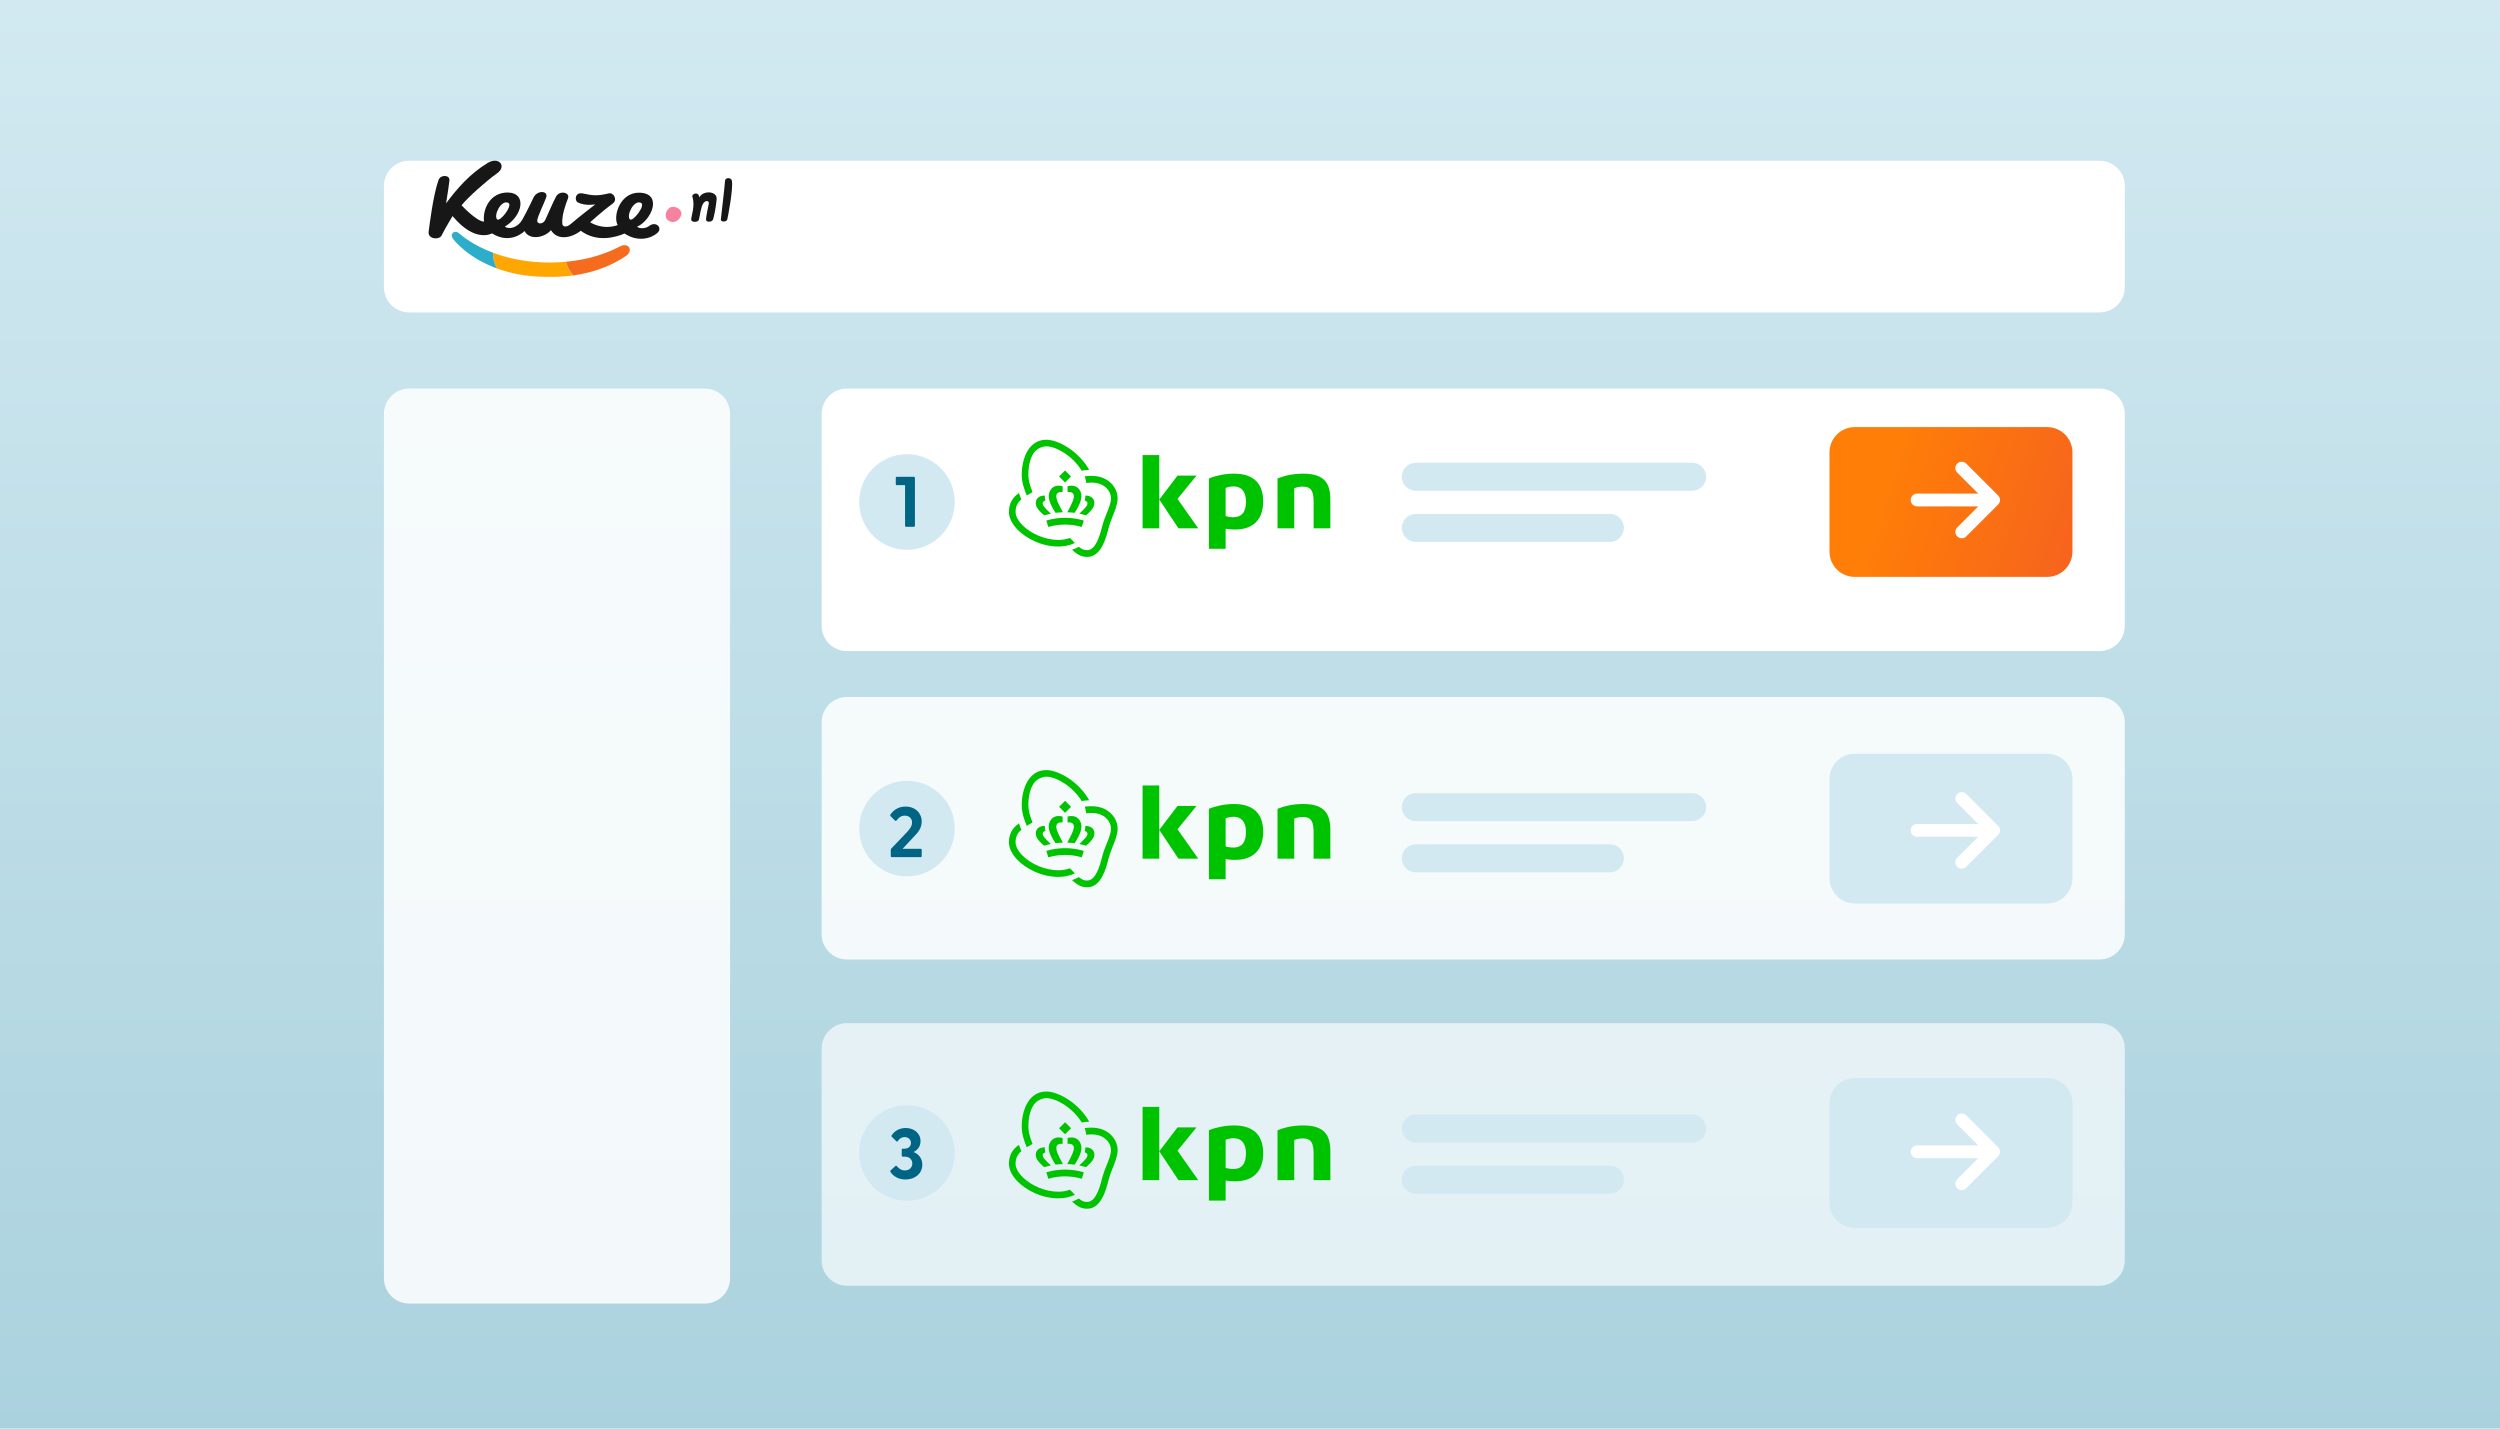
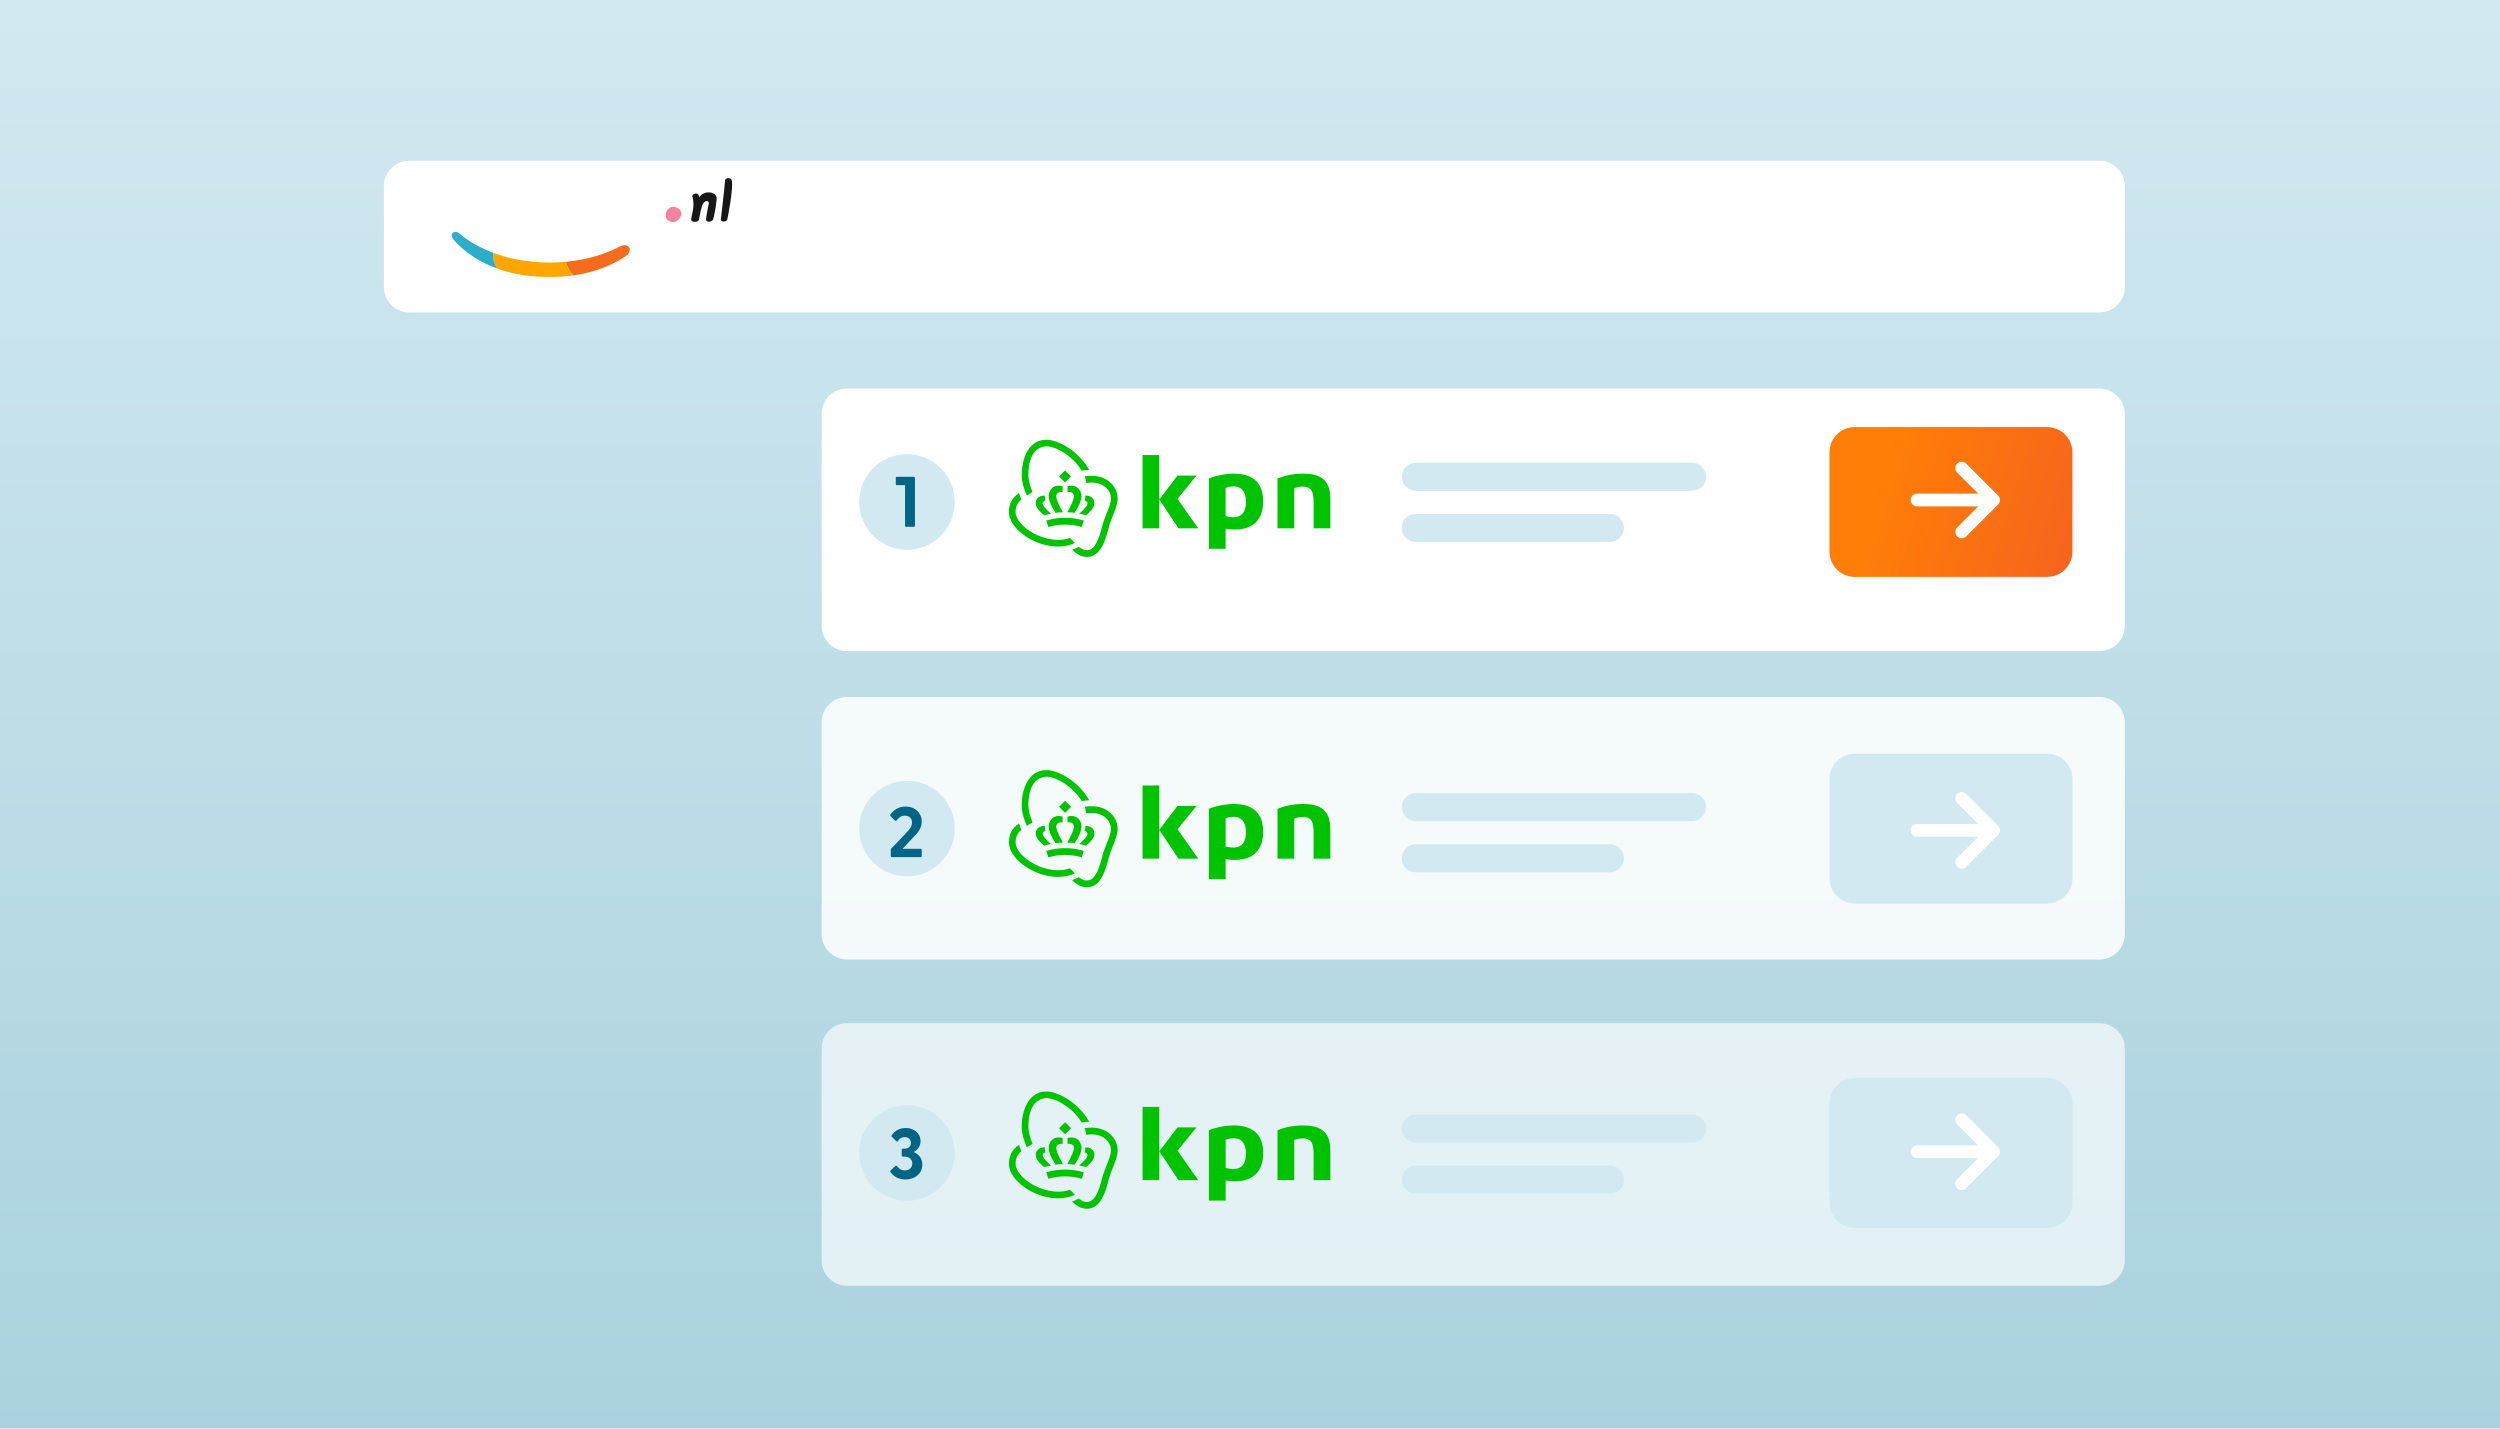
<svg xmlns="http://www.w3.org/2000/svg" width="280" height="160" viewBox="0 0 280 160" fill="none">
  <rect width="280" height="160" fill="url(#paint0_linear_825_430)" />
  <g filter="url(#filter0_d_825_430)">
-     <path d="M78.935 41.518H45.832C44.268 41.518 43 42.786 43 44.35V141.167C43 142.731 44.268 143.999 45.832 143.999H78.935C80.499 143.999 81.768 142.731 81.768 141.167V44.35C81.768 42.786 80.499 41.518 78.935 41.518Z" fill="white" fill-opacity="0.85" />
-   </g>
+     </g>
  <g filter="url(#filter1_d_825_430)">
    <path d="M235.144 41.518H94.858C93.293 41.518 92.025 42.786 92.025 44.35V68.09C92.025 69.654 93.293 70.922 94.858 70.922H235.144C236.708 70.922 237.976 69.654 237.976 68.09V44.35C237.976 42.786 236.708 41.518 235.144 41.518Z" fill="white" />
  </g>
  <path d="M235.144 78.061H94.858C93.293 78.061 92.025 79.329 92.025 80.893V104.633C92.025 106.197 93.293 107.465 94.858 107.465H235.144C236.708 107.465 237.976 106.197 237.976 104.633V80.893C237.976 79.329 236.708 78.061 235.144 78.061Z" fill="white" fill-opacity="0.85" />
  <path d="M235.144 114.596H94.858C93.293 114.596 92.025 115.864 92.025 117.428V141.168C92.025 142.732 93.293 144 94.858 144H235.144C236.708 144 237.976 142.732 237.976 141.168V117.428C237.976 115.864 236.708 114.596 235.144 114.596Z" fill="white" fill-opacity="0.65" />
  <g filter="url(#filter2_d_825_430)">
    <path d="M235.144 16H45.832C44.268 16 43 17.268 43 18.832V30.161C43 31.725 44.268 32.993 45.832 32.993H235.144C236.709 32.993 237.977 31.725 237.977 30.161V18.832C237.977 17.268 236.709 16 235.144 16Z" fill="white" />
  </g>
  <path d="M229.282 47.834H207.735C206.17 47.834 204.902 49.102 204.902 50.666V61.78C204.902 63.344 206.17 64.612 207.735 64.612H229.282C230.846 64.612 232.114 63.344 232.114 61.78V50.666C232.114 49.102 230.846 47.834 229.282 47.834Z" fill="url(#paint1_linear_825_430)" />
  <path d="M101.579 61.576C104.536 61.576 106.932 59.179 106.932 56.223C106.932 53.267 104.536 50.87 101.579 50.87C98.623 50.87 96.227 53.267 96.227 56.223C96.227 59.179 98.623 61.576 101.579 61.576Z" fill="#D2E9F1" />
  <path d="M189.52 51.828H158.569C157.703 51.828 157 52.531 157 53.397C157 54.264 157.703 54.966 158.569 54.966H189.52C190.386 54.966 191.089 54.264 191.089 53.397C191.089 52.531 190.386 51.828 189.52 51.828Z" fill="#D2E9F1" />
  <path d="M180.309 57.56H158.569C157.703 57.56 157 58.263 157 59.13C157 59.996 157.703 60.699 158.569 60.699H180.309C181.176 60.699 181.878 59.996 181.878 59.13C181.878 58.263 181.176 57.56 180.309 57.56Z" fill="#D2E9F1" />
  <path d="M229.282 84.415H207.735C206.17 84.415 204.902 85.683 204.902 87.247V98.361C204.902 99.925 206.17 101.193 207.735 101.193H229.282C230.846 101.193 232.114 99.925 232.114 98.361V87.247C232.114 85.683 230.846 84.415 229.282 84.415Z" fill="#D2E9F1" />
  <path d="M101.579 98.158C104.536 98.158 106.932 95.761 106.932 92.805C106.932 89.849 104.536 87.452 101.579 87.452C98.623 87.452 96.227 89.849 96.227 92.805C96.227 95.761 98.623 98.158 101.579 98.158Z" fill="#D2E9F1" />
  <path d="M229.282 120.747H207.735C206.17 120.747 204.902 122.015 204.902 123.579V134.693C204.902 136.257 206.17 137.525 207.735 137.525H229.282C230.846 137.525 232.114 136.257 232.114 134.693V123.579C232.114 122.015 230.846 120.747 229.282 120.747Z" fill="#D2E9F1" />
  <path d="M101.579 134.489C104.536 134.489 106.932 132.092 106.932 129.136C106.932 126.18 104.536 123.783 101.579 123.783C98.623 123.783 96.227 126.18 96.227 129.136C96.227 132.092 98.623 134.489 101.579 134.489Z" fill="#D2E9F1" />
  <path d="M189.52 88.828H158.569C157.703 88.828 157 89.531 157 90.397C157 91.264 157.703 91.966 158.569 91.966H189.52C190.386 91.966 191.089 91.264 191.089 90.397C191.089 89.531 190.386 88.828 189.52 88.828Z" fill="#D2E9F1" />
  <path d="M189.52 124.828H158.569C157.703 124.828 157 125.531 157 126.397C157 127.264 157.703 127.966 158.569 127.966H189.52C190.386 127.966 191.089 127.264 191.089 126.397C191.089 125.531 190.386 124.828 189.52 124.828Z" fill="#D2E9F1" />
  <path d="M180.309 94.561H158.569C157.703 94.561 157 95.263 157 96.13C157 96.996 157.703 97.699 158.569 97.699H180.309C181.176 97.699 181.878 96.996 181.878 96.13C181.878 95.263 181.176 94.561 180.309 94.561Z" fill="#D2E9F1" />
  <path d="M180.309 130.561H158.569C157.703 130.561 157 131.263 157 132.13C157 132.996 157.703 133.699 158.569 133.699H180.309C181.176 133.699 181.878 132.996 181.878 132.13C181.878 131.263 181.176 130.561 180.309 130.561Z" fill="#D2E9F1" />
  <path d="M99.887 96C99.815 96 99.767 95.952 99.767 95.88V95.192C99.767 95.136 99.783 95.088 99.823 95.04L101.503 93.28C101.743 93.016 102.151 92.624 102.151 92.112C102.151 91.664 101.831 91.352 101.335 91.352C100.871 91.352 100.615 91.624 100.415 91.896C100.351 91.968 100.295 91.96 100.231 91.896L99.743 91.408C99.687 91.352 99.687 91.288 99.727 91.232C100.039 90.776 100.567 90.336 101.423 90.336C102.503 90.336 103.231 91.056 103.231 92.016C103.231 92.816 102.719 93.32 102.479 93.576L101.087 95.064H103.111C103.183 95.064 103.231 95.112 103.231 95.184V95.88C103.231 95.952 103.183 96 103.111 96H99.887Z" fill="#006484" />
  <path d="M101.487 59C101.415 59 101.367 58.952 101.367 58.88V54.336H100.447C100.375 54.336 100.327 54.288 100.327 54.216V53.52C100.327 53.448 100.375 53.4 100.447 53.4H102.351C102.423 53.4 102.471 53.448 102.471 53.52V58.88C102.471 58.952 102.423 59 102.351 59H101.487Z" fill="#006484" />
  <path d="M101.418 132.104C100.61 132.104 100.042 131.728 99.73 131.256C99.69 131.184 99.706 131.12 99.754 131.08L100.282 130.6C100.33 130.552 100.402 130.552 100.458 130.616C100.666 130.872 100.938 131.088 101.346 131.088C101.882 131.088 102.178 130.728 102.178 130.312C102.178 129.928 101.914 129.544 101.338 129.544H101.122C101.042 129.544 100.994 129.496 100.994 129.416V128.768C100.994 128.688 101.042 128.648 101.122 128.648H101.33C101.818 128.648 102.026 128.32 102.026 128C102.026 127.616 101.722 127.352 101.322 127.352C100.986 127.352 100.722 127.528 100.562 127.8C100.514 127.88 100.45 127.872 100.386 127.816L99.89 127.328C99.842 127.288 99.818 127.224 99.866 127.16C100.162 126.696 100.714 126.336 101.442 126.336C102.33 126.336 103.098 126.888 103.098 127.808C103.098 128.44 102.722 128.84 102.314 129.024C102.826 129.224 103.298 129.68 103.298 130.44C103.298 131.44 102.474 132.104 101.418 132.104Z" fill="#006484" />
  <g clip-path="url(#clip0_825_430)">
    <path d="M81.973 20.251C81.903 19.851 81.23 19.851 81.202 20.251C81.129 21.294 80.825 23.661 80.735 24.581C80.705 24.888 81.364 24.888 81.454 24.581C81.505 24.406 82.136 21.182 81.973 20.251Z" fill="#171717" />
    <path d="M79.458 21.549C79.458 21.549 78.67 21.471 78.314 22.114C78.266 21.383 77.436 21.705 77.547 22.04C77.883 23.032 77.412 24.23 77.412 24.58C77.412 24.931 78.176 24.931 78.274 24.615C78.372 24.299 78.49 23.179 78.76 22.785C79.029 22.391 79.433 22.478 79.388 22.785C79.344 23.091 79.074 24.23 79.074 24.58C79.074 24.931 79.703 24.887 79.838 24.624C79.972 24.361 80.197 23.091 80.263 22.332C80.328 21.573 79.458 21.549 79.458 21.549Z" fill="#171717" />
    <path d="M75.369 23.161C74.915 23.161 74.553 23.67 74.553 24.113C74.553 24.556 74.933 24.869 75.387 24.869C75.841 24.869 76.318 24.36 76.318 23.917C76.318 23.475 75.823 23.161 75.369 23.161Z" fill="#F6829F" />
-     <path d="M72.738 25.29C72.26 25.656 71.6 25.61 71.35 25.394C72.967 24.684 74.239 21.708 71.693 21.584C69.435 21.471 68.618 24.235 69.183 25.215C67.413 25.814 66.099 24.889 66.099 24.889C66.099 24.889 67.676 23.473 68.647 22.779C69.194 22.361 68.716 21.535 68.204 21.657C66.826 21.98 66.403 21.901 65.235 21.66C64.382 21.514 64.328 22.478 64.721 22.674C65.583 23.108 66.678 22.886 66.678 22.886C66.678 22.886 64.73 24.384 63.959 25.062C63.383 25.568 63.008 25.363 62.981 25.072C62.898 24.174 63.327 22.931 63.623 22.199C63.847 21.542 62.679 21.28 62.275 22.021C61.947 22.623 61.318 24.11 61.069 24.633C60.821 25.157 60.074 25.155 60.181 24.621C60.289 24.087 60.914 22.815 61.162 22.146C61.468 21.323 60.165 21.28 59.761 22.112C59.613 22.418 59.105 23.516 58.519 24.564C57.958 25.567 56.971 25.713 56.536 25.385C58.622 24.115 58.98 21.604 56.906 21.562C54.914 21.521 54.027 23.415 54.211 24.823C53.371 24.808 51.695 22.991 51.695 22.991C52.382 22.128 54.483 20.25 55.657 19.424C56.816 18.607 55.864 17.487 54.603 18.26C52.64 19.46 51.24 21.057 49.961 22.773C50.197 21.372 50.259 20.803 50.334 20.224C50.417 19.569 49.339 19.525 49.113 20.167C48.503 21.898 48.119 25.13 48.007 25.958C47.895 26.786 49.198 26.926 49.477 26.344C49.779 25.711 50.687 24.198 50.687 24.198C53.233 27.27 55.101 26.137 55.101 26.137C57.219 27.471 58.751 25.874 58.751 25.874C59.261 26.922 60.956 26.668 61.711 25.776C62.362 26.907 63.896 26.737 65.046 25.847C66.848 27.182 68.918 26.592 69.952 26.154C71.41 27.136 72.897 26.727 73.619 26.096C74.268 25.526 73.459 24.738 72.738 25.29ZM55.672 24.562C55.268 24.124 56.121 22.329 56.93 22.723C57.477 22.989 55.992 24.908 55.672 24.562ZM70.54 24.562C70.135 24.124 70.989 22.329 71.797 22.723C72.345 22.989 70.859 24.908 70.54 24.562Z" fill="#171717" />
    <path d="M64.217 30.847C66.867 30.479 68.802 29.549 70.093 28.681C70.115 28.667 70.136 28.652 70.157 28.637L70.169 28.629C70.169 28.629 70.171 28.628 70.173 28.625C70.505 28.374 70.635 27.98 70.461 27.709C70.28 27.426 69.837 27.378 69.452 27.592C68.112 28.297 66.101 29.069 63.379 29.319C63.526 29.898 63.809 30.422 64.217 30.847Z" fill="#F66C1E" />
    <path d="M55.677 30.074C55.361 29.526 55.172 28.92 55.243 28.319C56.695 28.861 58.564 29.311 60.865 29.39L60.952 29.393C61.102 29.398 61.251 29.404 61.392 29.405C61.532 29.406 61.681 29.403 61.832 29.4L61.918 29.398C62.426 29.389 62.912 29.361 63.379 29.319C63.525 29.896 63.807 30.423 64.219 30.847C63.473 30.95 62.671 31.009 61.811 31.01C61.702 31.01 61.672 31.01 61.547 31.009C61.504 31.009 61.45 31.008 61.378 31.008C61.307 31.007 61.253 31.006 61.211 31.006L61.21 31.006C61.085 31.005 61.055 31.005 60.946 31.003C58.845 30.968 57.098 30.591 55.677 30.074Z" fill="#FFA600" />
    <path d="M55.244 28.319C55.172 28.92 55.361 29.525 55.677 30.074C52.403 28.883 50.862 26.945 50.715 26.712C50.333 26.101 50.988 25.741 51.407 26.121C51.416 26.129 51.429 26.14 51.445 26.154C51.716 26.388 52.964 27.468 55.244 28.319Z" fill="#2CAECB" />
  </g>
  <g clip-path="url(#clip1_825_430)">
    <path d="M223.791 56.505C224.07 56.226 224.07 55.773 223.791 55.494L220.219 51.922C219.94 51.643 219.487 51.643 219.208 51.922C218.929 52.201 218.929 52.654 219.208 52.933L221.563 55.286H214.714C214.319 55.286 214 55.605 214 56.001C214 56.396 214.319 56.715 214.714 56.715H221.561L219.21 59.068C218.931 59.347 218.931 59.8 219.21 60.079C219.489 60.358 219.942 60.358 220.221 60.079L223.793 56.507L223.791 56.505Z" fill="white" />
  </g>
  <g clip-path="url(#clip2_825_430)">
    <path d="M223.791 93.505C224.07 93.226 224.07 92.773 223.791 92.494L220.219 88.922C219.94 88.643 219.487 88.643 219.208 88.922C218.929 89.201 218.929 89.654 219.208 89.933L221.563 92.286H214.714C214.319 92.286 214 92.605 214 93.001C214 93.396 214.319 93.715 214.714 93.715H221.561L219.21 96.068C218.931 96.347 218.931 96.8 219.21 97.079C219.489 97.358 219.942 97.358 220.221 97.079L223.793 93.507L223.791 93.505Z" fill="white" />
  </g>
  <g clip-path="url(#clip3_825_430)">
    <path d="M223.791 129.505C224.07 129.226 224.07 128.773 223.791 128.494L220.219 124.922C219.94 124.643 219.487 124.643 219.208 124.922C218.929 125.201 218.929 125.654 219.208 125.933L221.563 128.286H214.714C214.319 128.286 214 128.605 214 129C214 129.396 214.319 129.715 214.714 129.715H221.561L219.21 132.068C218.931 132.347 218.931 132.8 219.21 133.079C219.489 133.358 219.942 133.358 220.221 133.079L223.793 129.507L223.791 129.505Z" fill="white" />
  </g>
  <path d="M145.961 53.049C148.404 53.049 149 54.197 149 55.983V59.172H147.124V56.261C147.124 55.118 146.93 54.5 145.915 54.5C145.566 54.5 145.225 54.566 144.956 54.687V59.172H143.081V53.586C143.925 53.252 144.852 53.049 145.961 53.049ZM129.838 50.969H127.969V59.172H129.838V50.969ZM129.843 55.944L131.882 53.265H134.01L131.879 55.877L134.201 59.172H131.985L129.841 55.944H129.843ZM135.399 53.586C136.177 53.265 137.211 53.049 138.201 53.049C140.411 53.049 141.477 54.161 141.477 56.153C141.477 58.145 140.393 59.308 138.333 59.308C137.982 59.308 137.67 59.292 137.27 59.218V61.469H135.4V53.586M138.188 54.479C137.856 54.479 137.534 54.536 137.27 54.657V57.797C137.456 57.869 137.821 57.928 138.112 57.928C139.121 57.928 139.548 57.306 139.548 56.166C139.548 55.027 139.006 54.479 138.188 54.479Z" fill="#00C300" />
  <path fill-rule="evenodd" clip-rule="evenodd" d="M121.993 52.633C120.851 50.571 118.559 49.25 117.191 49.25C115.229 49.25 114.434 51.315 114.434 53.183C114.434 54.049 114.729 54.834 114.977 55.447L114.999 55.502C114.999 55.502 115.343 55.279 115.645 55.114C115.334 54.345 115.177 53.758 115.177 53.181C115.177 51.988 115.47 51.01 115.979 50.501C116.276 50.204 116.738 49.991 117.191 49.991C118.271 49.991 120.124 51.036 121.154 52.719C121.439 52.671 121.647 52.644 121.993 52.63" fill="#00C300" />
  <path fill-rule="evenodd" clip-rule="evenodd" d="M119.857 60.273L119.831 60.247L119.797 60.259C119.4 60.4 118.992 60.471 118.55 60.471C117.103 60.471 115.52 59.824 114.52 58.824C114.018 58.32 113.744 57.778 113.744 57.35C113.744 56.766 113.933 56.296 114.396 55.942C114.307 55.733 114.211 55.489 114.123 55.224C113.349 55.739 113 56.456 113 57.35C113 57.981 113.345 58.698 113.994 59.348C114.896 60.25 116.566 61.213 118.55 61.213C119.174 61.213 119.767 61.092 120.315 60.851L120.393 60.817L120.331 60.757C120.163 60.592 120.003 60.426 119.855 60.272" fill="#00C300" />
  <path fill-rule="evenodd" clip-rule="evenodd" d="M119.011 55.108V54.46C118.855 54.415 118.74 54.393 118.554 54.393C117.895 54.393 117.522 54.908 117.467 55.421C117.425 55.813 117.534 56.382 118.218 57.44C118.494 57.403 118.77 57.38 119.042 57.373C118.448 56.27 118.303 55.883 118.303 55.599C118.303 55.271 118.493 55.103 118.876 55.103C118.929 55.103 118.97 55.103 119.011 55.108Z" fill="#00C300" />
  <path fill-rule="evenodd" clip-rule="evenodd" d="M119.287 58.753C119.897 58.753 120.518 58.83 121.164 59.021L121.385 58.299C120.66 58.082 119.953 57.994 119.287 57.994C118.621 57.994 117.915 58.082 117.189 58.299L117.41 59.021C118.057 58.829 118.678 58.753 119.287 58.753Z" fill="#00C300" />
  <path d="M119.287 52.693L118.615 53.364L119.287 54.036L119.958 53.364L119.287 52.693Z" fill="#00C300" />
  <path fill-rule="evenodd" clip-rule="evenodd" d="M117.694 57.529C116.908 56.796 116.784 56.594 116.784 56.372C116.784 56.211 116.89 56.106 117.083 56.072C117.035 55.872 117.014 55.684 117.02 55.505C116.423 55.488 116.008 55.825 116.008 56.311C116.008 56.694 116.154 57.042 116.943 57.719L117.013 57.698C117.237 57.631 117.464 57.575 117.694 57.529Z" fill="#00C300" />
  <path fill-rule="evenodd" clip-rule="evenodd" d="M119.567 55.108V54.46C119.722 54.415 119.837 54.393 120.023 54.393C120.682 54.393 121.055 54.908 121.11 55.421C121.152 55.813 121.043 56.382 120.359 57.44C120.083 57.403 119.807 57.38 119.535 57.373C120.129 56.27 120.274 55.883 120.274 55.599C120.274 55.271 120.085 55.103 119.701 55.103C119.649 55.103 119.607 55.103 119.567 55.108Z" fill="#00C300" />
  <path fill-rule="evenodd" clip-rule="evenodd" d="M120.885 57.529C121.67 56.796 121.794 56.594 121.794 56.372C121.794 56.211 121.688 56.106 121.495 56.072C121.543 55.872 121.564 55.684 121.558 55.505C122.155 55.488 122.571 55.825 122.571 56.311C122.571 56.694 122.424 57.042 121.636 57.719L121.566 57.698C121.342 57.631 121.115 57.575 120.885 57.529Z" fill="#00C300" />
  <path fill-rule="evenodd" clip-rule="evenodd" d="M124.481 54.164C124.091 53.767 123.441 53.295 122.219 53.295C121.993 53.295 121.772 53.31 121.56 53.34L121.494 53.349L121.514 53.414C121.57 53.61 121.615 53.818 121.647 54.034L121.656 54.091L121.711 54.083C121.883 54.061 122.048 54.05 122.22 54.05C123.188 54.05 123.667 54.403 123.957 54.699C124.258 55.005 124.43 55.409 124.43 55.808C124.43 56.317 124.167 56.961 123.91 57.585C123.783 57.894 123.552 58.488 123.428 58.999C123.191 59.963 122.722 61.618 121.774 61.618C121.46 61.618 121.267 61.589 120.827 61.236C120.586 61.373 120.333 61.486 120.068 61.576C120.778 62.218 121.202 62.375 121.775 62.375C123.313 62.375 123.882 60.284 124.151 59.182C124.233 58.846 124.391 58.382 124.599 57.877C124.882 57.186 125.175 56.471 125.175 55.809C125.175 55.212 124.923 54.613 124.484 54.165" fill="#00C300" />
  <path d="M145.961 90.049C148.404 90.049 149 91.197 149 92.983V96.172H147.124V93.26C147.124 92.118 146.93 91.5 145.915 91.5C145.566 91.5 145.225 91.566 144.956 91.687V96.172H143.081V90.586C143.925 90.252 144.852 90.049 145.961 90.049ZM129.838 87.969H127.969V96.172H129.838V87.969ZM129.843 92.944L131.882 90.265H134.01L131.879 92.877L134.201 96.172H131.985L129.841 92.944H129.843ZM135.399 90.586C136.177 90.265 137.211 90.049 138.201 90.049C140.411 90.049 141.477 91.161 141.477 93.153C141.477 95.145 140.393 96.308 138.333 96.308C137.982 96.308 137.67 96.292 137.27 96.218V98.469H135.4V90.586M138.188 91.479C137.856 91.479 137.534 91.536 137.27 91.657V94.797C137.456 94.869 137.821 94.928 138.112 94.928C139.121 94.928 139.548 94.306 139.548 93.166C139.548 92.027 139.006 91.479 138.188 91.479Z" fill="#00C300" />
  <path fill-rule="evenodd" clip-rule="evenodd" d="M121.993 89.633C120.851 87.571 118.559 86.25 117.191 86.25C115.229 86.25 114.434 88.315 114.434 90.183C114.434 91.049 114.729 91.834 114.977 92.447L114.999 92.502C114.999 92.502 115.343 92.279 115.645 92.114C115.334 91.345 115.177 90.758 115.177 90.181C115.177 88.988 115.47 88.01 115.979 87.501C116.276 87.204 116.738 86.991 117.191 86.991C118.271 86.991 120.124 88.036 121.154 89.719C121.439 89.671 121.647 89.644 121.993 89.63" fill="#00C300" />
  <path fill-rule="evenodd" clip-rule="evenodd" d="M119.857 97.273L119.831 97.247L119.797 97.259C119.4 97.4 118.992 97.471 118.55 97.471C117.103 97.471 115.52 96.824 114.52 95.824C114.018 95.32 113.744 94.778 113.744 94.35C113.744 93.766 113.933 93.296 114.396 92.942C114.307 92.733 114.211 92.489 114.123 92.224C113.349 92.739 113 93.456 113 94.35C113 94.981 113.345 95.698 113.994 96.348C114.896 97.25 116.566 98.213 118.55 98.213C119.174 98.213 119.767 98.092 120.315 97.851L120.393 97.817L120.331 97.757C120.163 97.591 120.003 97.426 119.855 97.272" fill="#00C300" />
  <path fill-rule="evenodd" clip-rule="evenodd" d="M119.011 92.108V91.46C118.855 91.415 118.74 91.393 118.554 91.393C117.895 91.393 117.522 91.908 117.467 92.421C117.425 92.813 117.534 93.382 118.218 94.44C118.494 94.403 118.77 94.38 119.042 94.373C118.448 93.269 118.303 92.883 118.303 92.599C118.303 92.271 118.493 92.103 118.876 92.103C118.929 92.103 118.97 92.103 119.011 92.108Z" fill="#00C300" />
  <path fill-rule="evenodd" clip-rule="evenodd" d="M119.287 95.753C119.897 95.753 120.518 95.83 121.164 96.021L121.385 95.299C120.66 95.082 119.953 94.994 119.287 94.994C118.621 94.994 117.915 95.082 117.189 95.299L117.41 96.021C118.057 95.829 118.678 95.753 119.287 95.753Z" fill="#00C300" />
  <path d="M119.287 89.693L118.615 90.364L119.287 91.036L119.958 90.365L119.287 89.693Z" fill="#00C300" />
  <path fill-rule="evenodd" clip-rule="evenodd" d="M117.694 94.529C116.908 93.796 116.784 93.594 116.784 93.372C116.784 93.211 116.89 93.106 117.083 93.072C117.035 92.872 117.014 92.684 117.02 92.504C116.423 92.488 116.008 92.826 116.008 93.311C116.008 93.695 116.154 94.042 116.943 94.719L117.013 94.698C117.237 94.631 117.464 94.576 117.694 94.529Z" fill="#00C300" />
  <path fill-rule="evenodd" clip-rule="evenodd" d="M119.567 92.108V91.46C119.722 91.415 119.837 91.393 120.023 91.393C120.682 91.393 121.055 91.908 121.11 92.421C121.152 92.813 121.043 93.382 120.359 94.44C120.083 94.403 119.807 94.38 119.535 94.373C120.129 93.269 120.274 92.883 120.274 92.599C120.274 92.271 120.085 92.103 119.701 92.103C119.649 92.103 119.607 92.103 119.567 92.108Z" fill="#00C300" />
  <path fill-rule="evenodd" clip-rule="evenodd" d="M120.885 94.529C121.67 93.796 121.794 93.594 121.794 93.372C121.794 93.211 121.688 93.106 121.495 93.072C121.543 92.872 121.564 92.684 121.558 92.504C122.155 92.488 122.571 92.826 122.571 93.311C122.571 93.695 122.424 94.042 121.636 94.719L121.566 94.698C121.342 94.631 121.115 94.576 120.885 94.529Z" fill="#00C300" />
  <path fill-rule="evenodd" clip-rule="evenodd" d="M124.481 91.164C124.091 90.767 123.441 90.295 122.219 90.295C121.993 90.295 121.772 90.31 121.56 90.34L121.494 90.349L121.514 90.414C121.57 90.61 121.615 90.817 121.647 91.034L121.656 91.091L121.711 91.083C121.883 91.061 122.048 91.05 122.22 91.05C123.188 91.05 123.667 91.403 123.957 91.698C124.258 92.005 124.43 92.409 124.43 92.808C124.43 93.317 124.167 93.961 123.91 94.585C123.783 94.894 123.552 95.488 123.428 95.999C123.191 96.963 122.722 98.618 121.774 98.618C121.46 98.618 121.267 98.589 120.827 98.236C120.586 98.373 120.333 98.486 120.068 98.576C120.778 99.218 121.202 99.375 121.775 99.375C123.313 99.375 123.882 97.284 124.151 96.182C124.233 95.847 124.391 95.382 124.599 94.877C124.882 94.186 125.175 93.471 125.175 92.809C125.175 92.212 124.923 91.613 124.484 91.165" fill="#00C300" />
  <path d="M145.961 126.049C148.404 126.049 149 127.197 149 128.983V132.172H147.124V129.26C147.124 128.118 146.93 127.5 145.915 127.5C145.566 127.5 145.225 127.566 144.956 127.687V132.172H143.081V126.586C143.925 126.252 144.852 126.049 145.961 126.049ZM129.838 123.969H127.969V132.172H129.838V123.969ZM129.843 128.944L131.882 126.265H134.01L131.879 128.877L134.201 132.172H131.985L129.841 128.944H129.843ZM135.399 126.586C136.177 126.265 137.211 126.049 138.201 126.049C140.411 126.049 141.477 127.161 141.477 129.153C141.477 131.145 140.393 132.308 138.333 132.308C137.982 132.308 137.67 132.292 137.27 132.218V134.469H135.4V126.586M138.188 127.479C137.856 127.479 137.534 127.536 137.27 127.657V130.797C137.456 130.869 137.821 130.928 138.112 130.928C139.121 130.928 139.548 130.306 139.548 129.166C139.548 128.027 139.006 127.479 138.188 127.479Z" fill="#00C300" />
  <path fill-rule="evenodd" clip-rule="evenodd" d="M121.993 125.633C120.851 123.571 118.559 122.25 117.191 122.25C115.229 122.25 114.434 124.315 114.434 126.183C114.434 127.049 114.729 127.834 114.977 128.447L114.999 128.502C114.999 128.502 115.343 128.279 115.645 128.114C115.334 127.345 115.177 126.758 115.177 126.181C115.177 124.988 115.47 124.01 115.979 123.501C116.276 123.204 116.738 122.991 117.191 122.991C118.271 122.991 120.124 124.036 121.154 125.719C121.439 125.671 121.647 125.644 121.993 125.631" fill="#00C300" />
  <path fill-rule="evenodd" clip-rule="evenodd" d="M119.857 133.273L119.831 133.247L119.797 133.259C119.4 133.4 118.992 133.471 118.55 133.471C117.103 133.471 115.52 132.824 114.52 131.824C114.018 131.32 113.744 130.778 113.744 130.35C113.744 129.766 113.933 129.296 114.396 128.942C114.307 128.733 114.211 128.489 114.123 128.224C113.349 128.739 113 129.455 113 130.35C113 130.981 113.345 131.698 113.994 132.348C114.896 133.25 116.566 134.213 118.55 134.213C119.174 134.213 119.767 134.092 120.315 133.851L120.393 133.817L120.331 133.757C120.163 133.592 120.003 133.426 119.855 133.272" fill="#00C300" />
  <path fill-rule="evenodd" clip-rule="evenodd" d="M119.011 128.108V127.46C118.855 127.415 118.74 127.393 118.554 127.393C117.895 127.393 117.522 127.908 117.467 128.421C117.425 128.813 117.534 129.381 118.218 130.44C118.494 130.403 118.77 130.38 119.042 130.373C118.448 129.269 118.303 128.883 118.303 128.599C118.303 128.271 118.493 128.103 118.876 128.103C118.929 128.103 118.97 128.103 119.011 128.108Z" fill="#00C300" />
  <path fill-rule="evenodd" clip-rule="evenodd" d="M119.287 131.753C119.897 131.753 120.518 131.83 121.164 132.021L121.385 131.299C120.66 131.082 119.953 130.994 119.287 130.994C118.621 130.994 117.915 131.082 117.189 131.299L117.41 132.021C118.057 131.829 118.678 131.753 119.287 131.753Z" fill="#00C300" />
  <path d="M119.287 125.693L118.615 126.364L119.287 127.036L119.958 126.364L119.287 125.693Z" fill="#00C300" />
  <path fill-rule="evenodd" clip-rule="evenodd" d="M117.694 130.529C116.908 129.796 116.784 129.594 116.784 129.372C116.784 129.211 116.89 129.106 117.083 129.072C117.035 128.872 117.014 128.684 117.02 128.504C116.423 128.488 116.008 128.826 116.008 129.311C116.008 129.695 116.154 130.042 116.943 130.719L117.013 130.698C117.237 130.631 117.464 130.575 117.694 130.529Z" fill="#00C300" />
  <path fill-rule="evenodd" clip-rule="evenodd" d="M119.567 128.108V127.46C119.722 127.415 119.837 127.393 120.023 127.393C120.682 127.393 121.055 127.908 121.11 128.421C121.152 128.813 121.043 129.381 120.359 130.44C120.083 130.403 119.807 130.38 119.535 130.373C120.129 129.269 120.274 128.883 120.274 128.599C120.274 128.271 120.085 128.103 119.701 128.103C119.649 128.103 119.607 128.103 119.567 128.108Z" fill="#00C300" />
  <path fill-rule="evenodd" clip-rule="evenodd" d="M120.885 130.529C121.67 129.796 121.794 129.594 121.794 129.372C121.794 129.211 121.688 129.106 121.495 129.072C121.543 128.872 121.564 128.684 121.558 128.504C122.155 128.488 122.571 128.826 122.571 129.311C122.571 129.695 122.424 130.042 121.636 130.719L121.566 130.698C121.342 130.631 121.115 130.575 120.885 130.529Z" fill="#00C300" />
  <path fill-rule="evenodd" clip-rule="evenodd" d="M124.481 127.164C124.091 126.767 123.441 126.295 122.219 126.295C121.993 126.295 121.772 126.31 121.56 126.34L121.494 126.349L121.514 126.414C121.57 126.61 121.615 126.818 121.647 127.034L121.656 127.091L121.711 127.083C121.883 127.061 122.048 127.05 122.22 127.05C123.188 127.05 123.667 127.403 123.957 127.698C124.258 128.005 124.43 128.409 124.43 128.808C124.43 129.317 124.167 129.961 123.91 130.585C123.783 130.894 123.552 131.488 123.428 131.999C123.191 132.963 122.722 134.618 121.774 134.618C121.46 134.618 121.267 134.589 120.827 134.236C120.586 134.373 120.333 134.486 120.068 134.576C120.778 135.218 121.202 135.375 121.775 135.375C123.313 135.375 123.882 133.284 124.151 132.182C124.233 131.846 124.391 131.382 124.599 130.877C124.882 130.186 125.175 129.471 125.175 128.809C125.175 128.212 124.923 127.613 124.484 127.165" fill="#00C300" />
  <defs>
    <filter id="filter0_d_825_430" x="35" y="35.518" width="54.768" height="118.481" filterUnits="userSpaceOnUse" color-interpolation-filters="sRGB">
      <feFlood flood-opacity="0" result="BackgroundImageFix" />
      <feColorMatrix in="SourceAlpha" type="matrix" values="0 0 0 0 0 0 0 0 0 0 0 0 0 0 0 0 0 0 127 0" result="hardAlpha" />
      <feOffset dy="2" />
      <feGaussianBlur stdDeviation="4" />
      <feColorMatrix type="matrix" values="0 0 0 0 0 0 0 0 0 0 0 0 0 0 0 0 0 0 0.05 0" />
      <feBlend mode="normal" in2="BackgroundImageFix" result="effect1_dropShadow_825_430" />
      <feBlend mode="normal" in="SourceGraphic" in2="effect1_dropShadow_825_430" result="shape" />
    </filter>
    <filter id="filter1_d_825_430" x="84.025" y="35.518" width="161.951" height="45.404" filterUnits="userSpaceOnUse" color-interpolation-filters="sRGB">
      <feFlood flood-opacity="0" result="BackgroundImageFix" />
      <feColorMatrix in="SourceAlpha" type="matrix" values="0 0 0 0 0 0 0 0 0 0 0 0 0 0 0 0 0 0 127 0" result="hardAlpha" />
      <feOffset dy="2" />
      <feGaussianBlur stdDeviation="4" />
      <feColorMatrix type="matrix" values="0 0 0 0 0 0 0 0 0 0 0 0 0 0 0 0 0 0 0.05 0" />
      <feBlend mode="normal" in2="BackgroundImageFix" result="effect1_dropShadow_825_430" />
      <feBlend mode="normal" in="SourceGraphic" in2="effect1_dropShadow_825_430" result="shape" />
    </filter>
    <filter id="filter2_d_825_430" x="35" y="10" width="210.977" height="32.993" filterUnits="userSpaceOnUse" color-interpolation-filters="sRGB">
      <feFlood flood-opacity="0" result="BackgroundImageFix" />
      <feColorMatrix in="SourceAlpha" type="matrix" values="0 0 0 0 0 0 0 0 0 0 0 0 0 0 0 0 0 0 127 0" result="hardAlpha" />
      <feOffset dy="2" />
      <feGaussianBlur stdDeviation="4" />
      <feColorMatrix type="matrix" values="0 0 0 0 0 0 0 0 0 0 0 0 0 0 0 0 0 0 0.05 0" />
      <feBlend mode="normal" in2="BackgroundImageFix" result="effect1_dropShadow_825_430" />
      <feBlend mode="normal" in="SourceGraphic" in2="effect1_dropShadow_825_430" result="shape" />
    </filter>
    <linearGradient id="paint0_linear_825_430" x1="140" y1="0" x2="140" y2="160" gradientUnits="userSpaceOnUse">
      <stop stop-color="#D2E9F1" />
      <stop offset="1" stop-color="#AAD2DE" />
    </linearGradient>
    <linearGradient id="paint1_linear_825_430" x1="204.902" y1="47.834" x2="234.444" y2="57.476" gradientUnits="userSpaceOnUse">
      <stop offset="0.243" stop-color="#FF7E07" />
      <stop offset="1" stop-color="#F6631E" />
    </linearGradient>
    <clipPath id="clip0_825_430">
      <rect width="34" height="13" fill="white" transform="translate(48 18)" />
    </clipPath>
    <clipPath id="clip1_825_430">
      <rect width="10" height="10" fill="white" transform="matrix(-1 0 0 -1 224 61)" />
    </clipPath>
    <clipPath id="clip2_825_430">
      <rect width="10" height="10" fill="white" transform="matrix(-1 0 0 -1 224 98)" />
    </clipPath>
    <clipPath id="clip3_825_430">
      <rect width="10" height="10" fill="white" transform="matrix(-1 0 0 -1 224 134)" />
    </clipPath>
  </defs>
</svg>